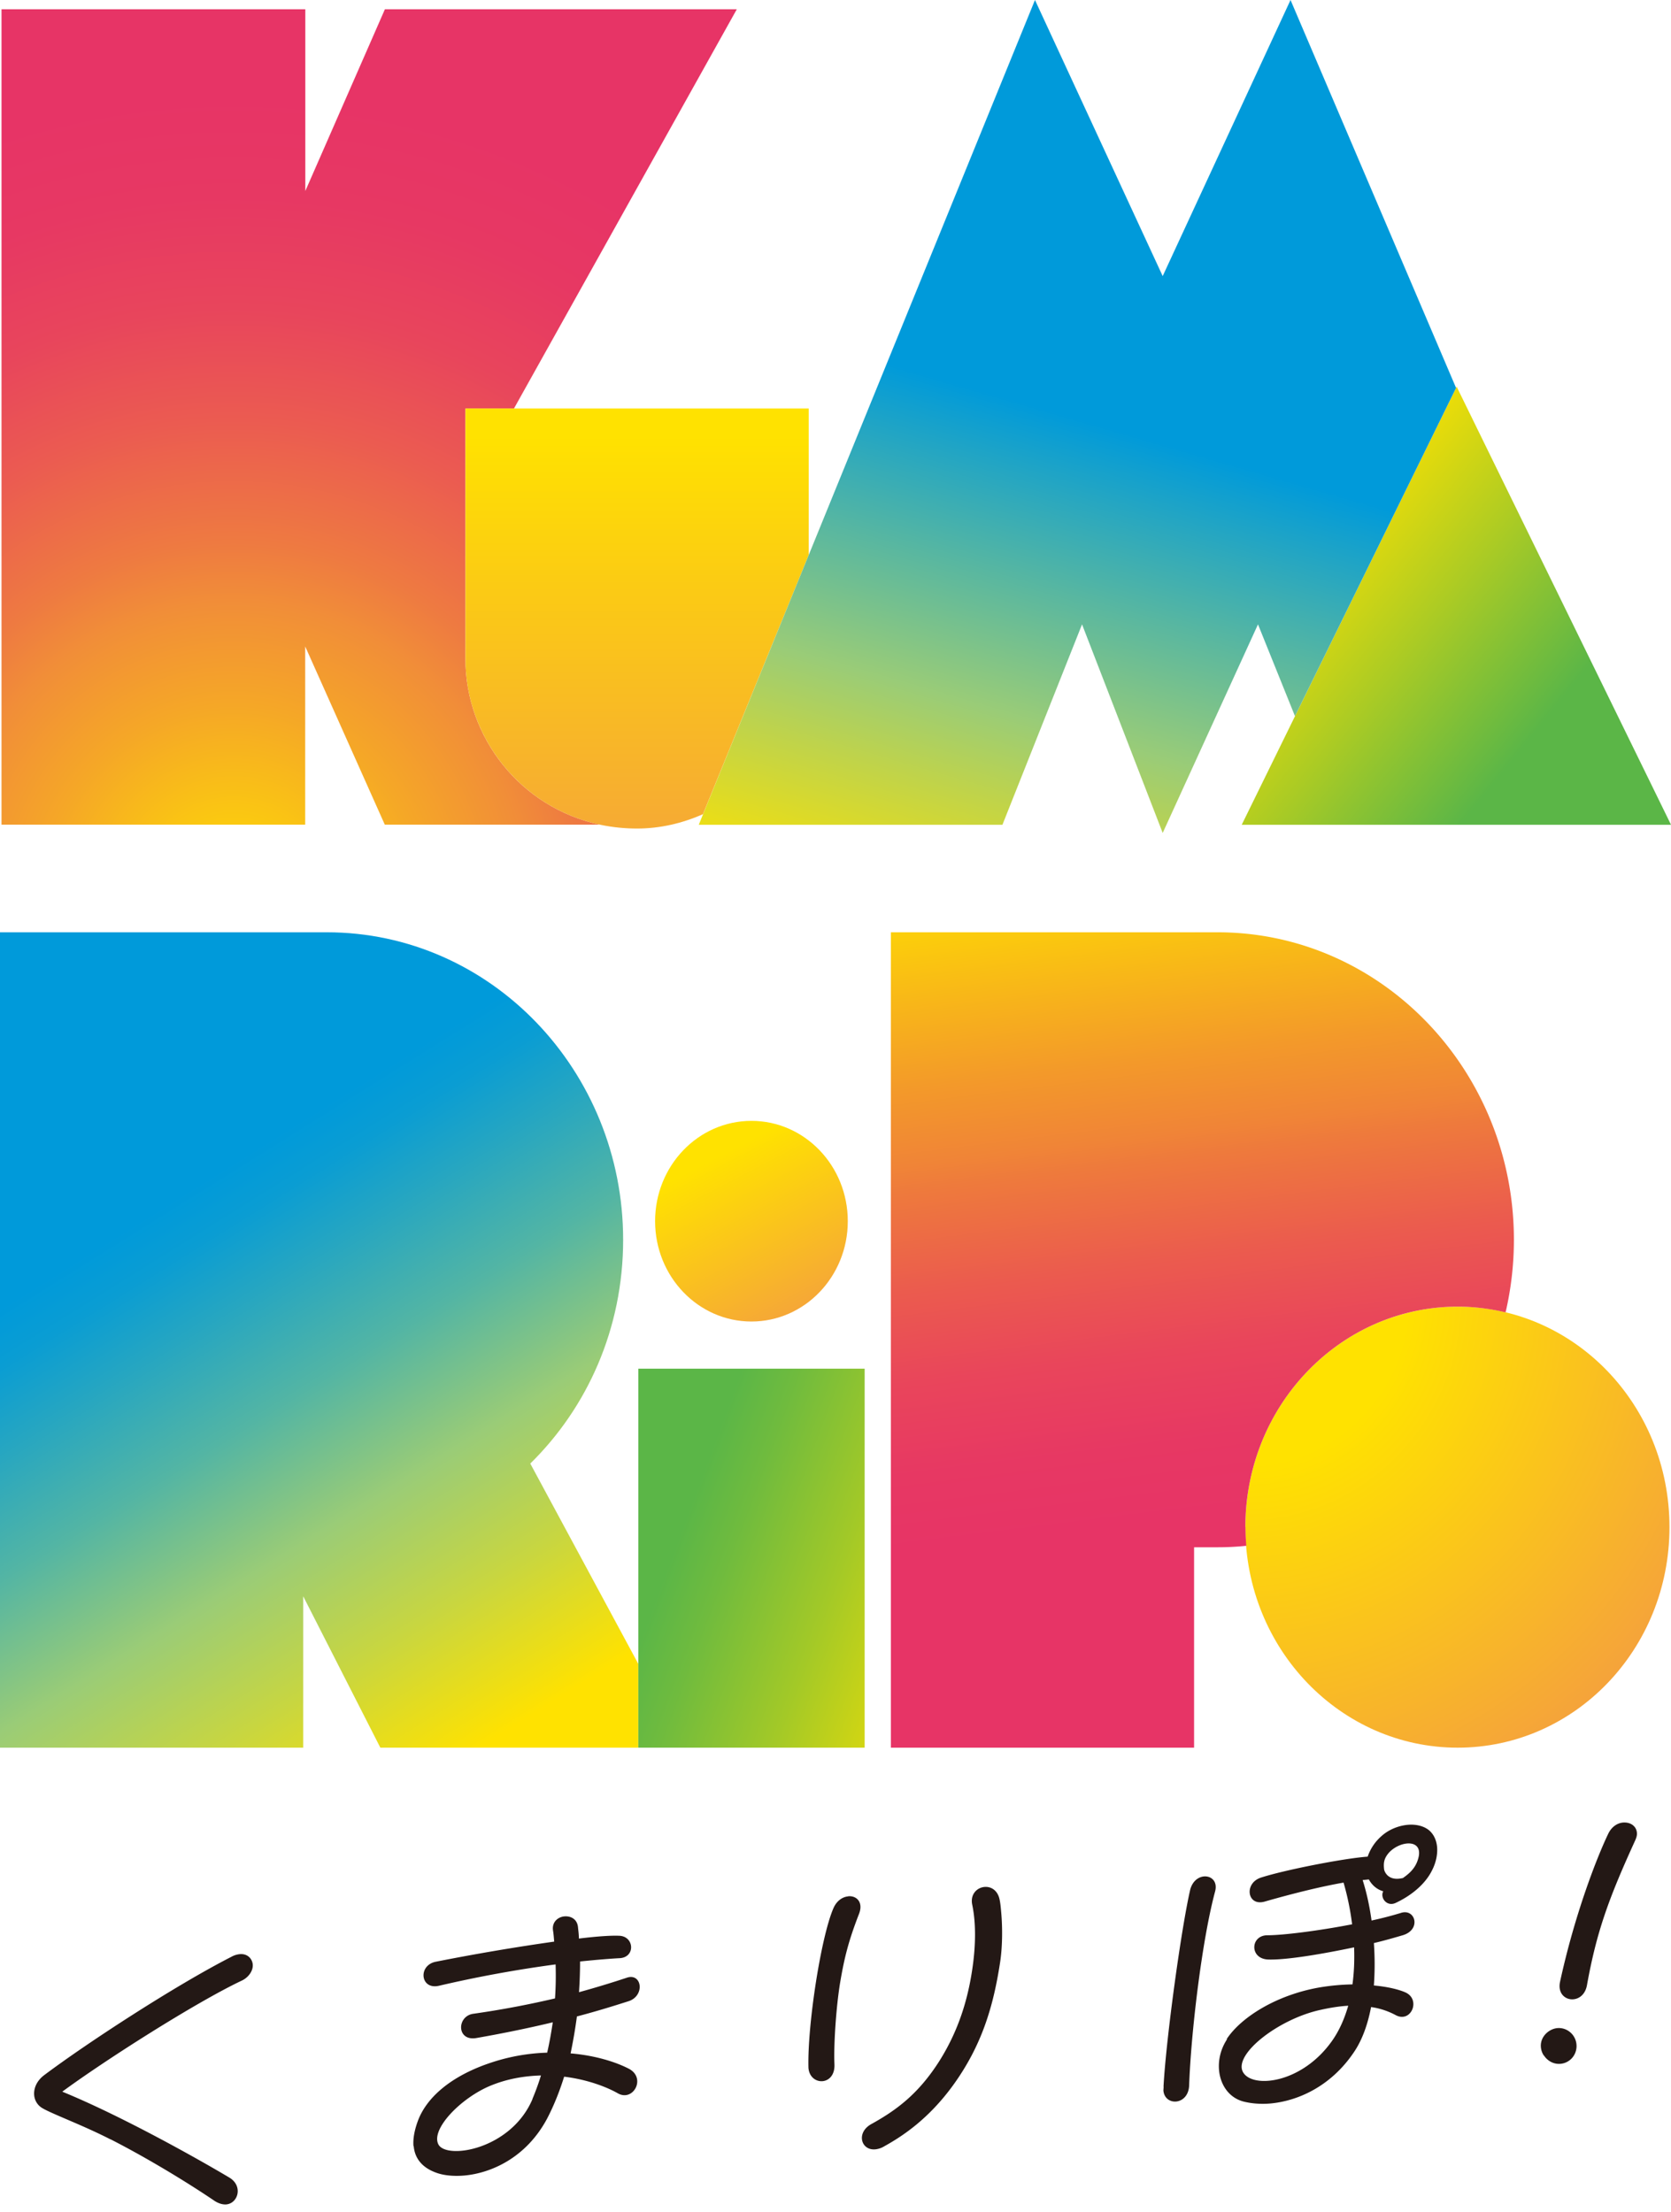
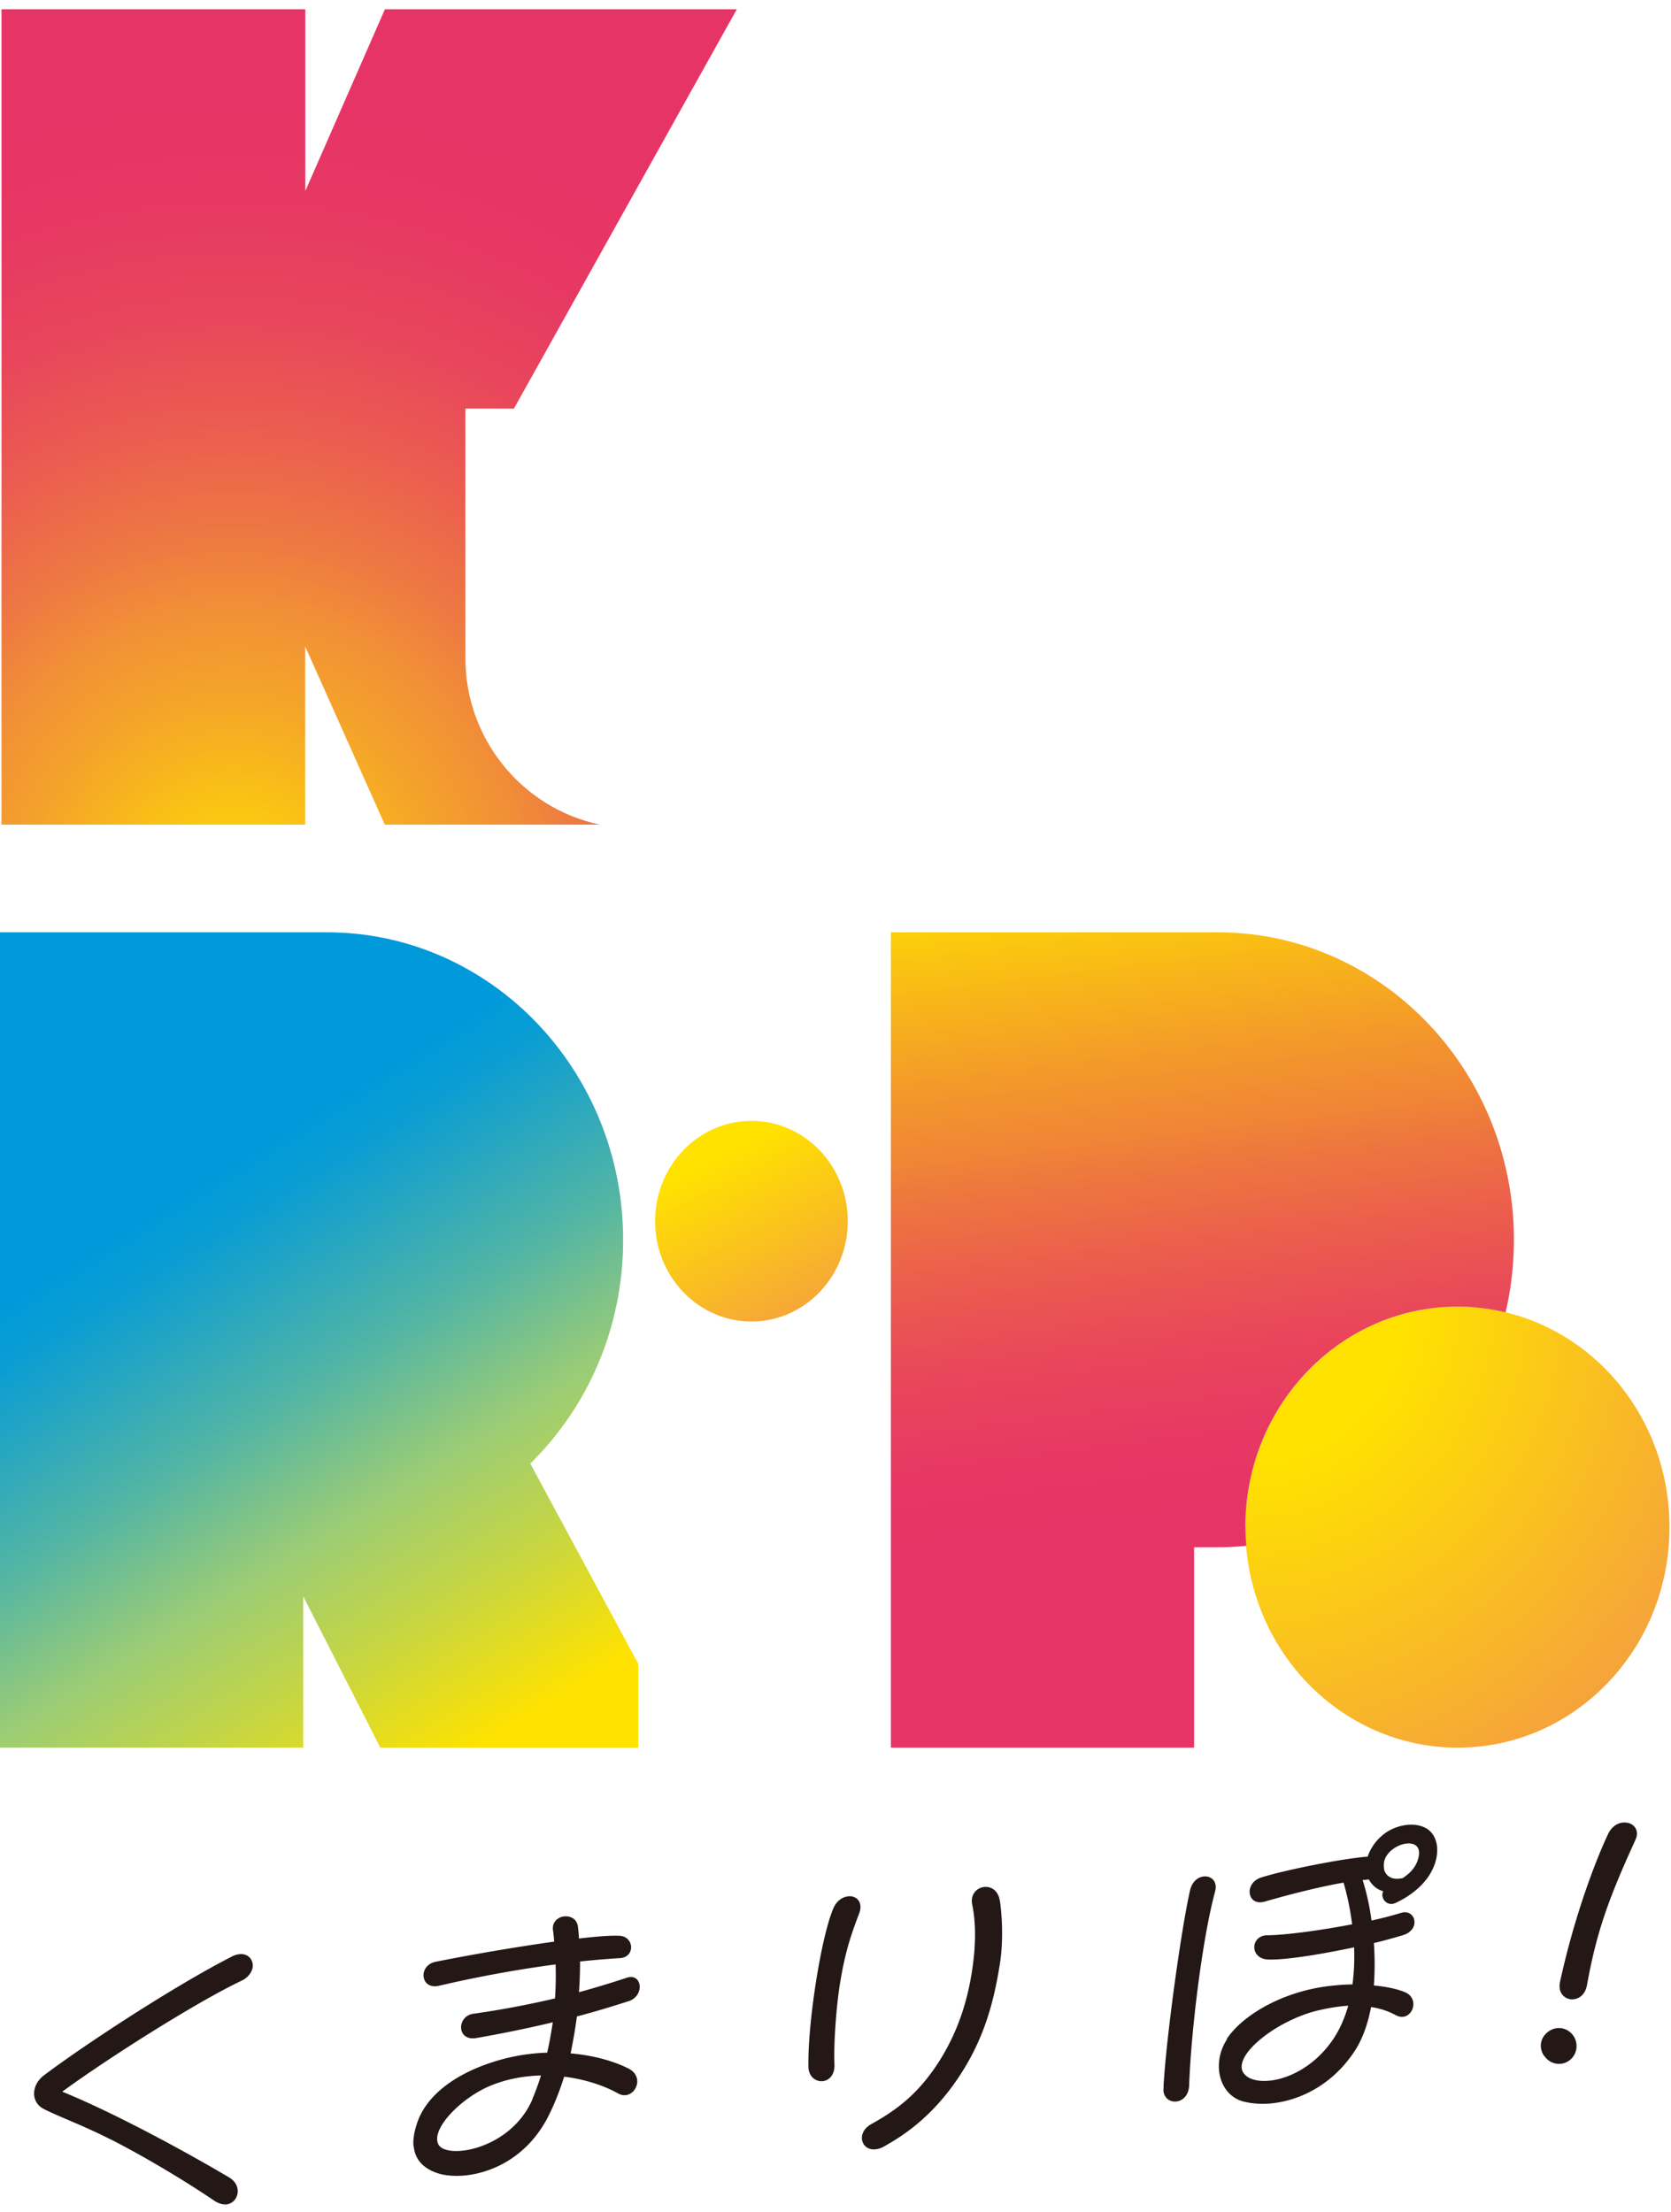
<svg xmlns="http://www.w3.org/2000/svg" width="213" height="282" fill="none">
  <path d="M14.071 272.747c-3.566-1.834-7.64-3.31-8.774-4.04a2.116 2.116 0 01-.94-1.586c-.075-.87.313-1.802 1.223-2.517 5.477-4.119 16.758-11.47 23.906-15.122a2.678 2.678 0 011.074-.342c.97-.093 1.582.56 1.657 1.306.074.823-.568 1.694-1.433 2.082-5.894 2.798-17.4 10.133-22.846 14.143 7.67 3.139 17.549 8.718 21.25 10.925 1.835 1.057 1.178 3.31-.344 3.45-.433.031-.91-.093-1.447-.419-3.985-2.704-9.088-5.735-13.326-7.895v.015zM52.706 273.618c-.075-.902.104-1.959.537-3.155 1.09-3.031 4.268-5.859 9.58-7.569a24.968 24.968 0 016.924-1.196c.299-1.29.522-2.596.716-3.87-2.79.668-6.013 1.352-9.744 2.005-2.537.435-2.507-2.798-.388-3.093 4.044-.575 7.491-1.274 10.416-1.958.104-1.508.12-2.938.075-4.336a157.403 157.403 0 00-14.848 2.719c-2.403.575-2.73-2.61-.418-3.061a281.669 281.669 0 0115.086-2.564c-.044-.482-.074-.964-.149-1.415-.164-1.103.657-1.74 1.463-1.802.805-.063 1.596.341 1.716 1.336.044.482.119.964.119 1.492 2.283-.28 4.089-.404 5.133-.357 1.94.062 2.104 2.766.045 2.859-.895.047-2.626.171-5.029.42 0 1.259-.044 2.549-.134 3.916a121.513 121.513 0 006.103-1.849c.97-.327 1.567.279 1.627 1.041.06.73-.373 1.601-1.373 1.943-1.656.528-3.85 1.227-6.626 1.958a64.72 64.72 0 01-.805 4.709c3.163.264 5.79 1.103 7.46 1.974 2.21 1.196.493 4.273-1.477 3.092-1.552-.87-3.999-1.756-6.804-2.098-.582 1.865-1.298 3.668-2.164 5.331-2.656 4.988-7.118 6.962-10.565 7.273-1.432.124-2.716-.031-3.611-.373-1.76-.637-2.7-1.818-2.835-3.372h-.03zm15.16-6.015a31.21 31.21 0 001.09-2.999c-2.134.062-4.387.435-6.58 1.367-3.686 1.586-7.447 5.455-6.507 7.398.97 2.005 9.267.73 12.013-5.766h-.015zM108.126 241.758c1.059-.093 1.969.762 1.357 2.285-1.343 3.466-1.865 5.61-2.387 8.687-.537 3.264-.836 8.066-.731 10.429.134 2.812-3.119 2.828-3.313.481-.149-5.393 1.582-16.644 3.178-20.343.418-.979 1.179-1.461 1.881-1.523l.015-.016zm3.447 32.264c-1.821.171-2.463-2.114-.538-3.202 3.239-1.787 6.044-3.869 8.7-8.05 2.686-4.258 3.805-8.548 4.313-12.526.283-2.254.388-4.989-.12-7.413-.507-2.471 2.97-3.264 3.492-.638.104.482.149 1.026.209 1.694.164 1.865.164 4.352-.164 6.403-.866 5.626-2.358 10.568-5.984 15.573-3.149 4.336-6.491 6.511-8.759 7.77a2.715 2.715 0 01-1.134.389h-.015zM148.312 266.034c.328-6.139 2.283-20.328 3.417-25.177.701-2.44 3.745-1.974 3.164.264-1.731 6.434-3.089 18.308-3.313 24.711-.075 2.626-3.119 2.719-3.283.683l.03-.481h-.015zm8.058-6.077c1.835-2.782 6.357-5.641 11.908-6.589a28.22 28.22 0 014.118-.373c.209-1.524.269-3.124.209-4.725-4.074.855-8.565 1.616-10.893 1.554-2.477-.046-2.343-3.093-.164-3.093 1.97 0 6.476-.559 10.804-1.398a34.048 34.048 0 00-1.09-5.315c-2.507.435-5.894 1.227-10.072 2.424-2.224.622-2.642-2.347-.463-3.062 2.97-.963 10.535-2.455 13.609-2.673a6.074 6.074 0 011.821-2.673c.88-.777 2.104-1.274 3.268-1.383 1.029-.093 2.014.125 2.701.668.641.529.984 1.306 1.059 2.176.075.902-.134 1.958-.627 2.922-.88 1.818-2.701 3.279-4.67 4.196-1.134.513-2-.684-1.567-1.492-.851-.233-1.477-.839-1.836-1.507l-.79.077c.492 1.554.88 3.295 1.134 5.16a46.914 46.914 0 003.73-.964c1.851-.621 2.656 2.13.239 2.844-1.015.296-2.283.669-3.671.995a38.58 38.58 0 010 5.408c1.761.156 3.193.513 4.029.886 1.985.902.731 3.917-1.224 2.906a9.34 9.34 0 00-3.163-1.041c-.418 2.16-1.089 4.103-2.134 5.673-2.91 4.382-7.133 6.294-10.699 6.62-1.269.109-2.447 0-3.432-.248-3.119-.824-4.089-4.896-2.104-7.926l-.03-.047zm13.504.124c.866-1.259 1.508-2.719 1.985-4.367-1.104.062-2.283.249-3.536.529-5.298 1.15-10.983 5.563-9.924 7.848 1.06 2.238 7.566 1.647 11.475-4.01zm8.984-20.669c.984-.684 1.716-1.446 1.984-2.72.448-2.238-2.313-2.02-3.73-.56-.731.793-.761 1.399-.687 2.161.03.279.254.668.537.885.508.405 1.179.42 1.896.249v-.015zM196.78 262.055a2.301 2.301 0 01-.373-1.306c.03-1.025.806-1.849 1.731-2.113 1.448-.389 2.88.761 2.821 2.316-.06 1.274-1.09 2.206-2.298 2.175-.761-.015-1.463-.45-1.866-1.088l-.015.016zm2.075-9.387c1.91-8.781 4.76-16.007 6.162-18.914.493-.994 1.343-1.429 2.104-1.398.836.015 1.552.559 1.537 1.461 0 .31-.149.652-.223.823-3.373 7.382-4.925 11.656-6.148 18.463-.493 2.704-3.985 2.192-3.432-.435z" fill="#231815" />
  <path d="M59.33 84.031V52.094h6.178L93.92 1.18H49.064L38.917 24.353V1.18H.193v103.955h38.709V82.415l10.147 22.721H76.46c-10.162-2.176-17.13-11.19-17.13-21.12v.015z" fill="url(#paint0_radial_11_13941)" />
-   <path d="M103.084 70.759v-18.68H59.332v31.936c0 11.408 9.207 21.618 21.876 21.618 2.925 0 5.775-.668 8.401-1.834l13.475-33.04z" fill="url(#paint1_linear_11_13941)" />
-   <path d="M179.083 105.151h-20.802l27.397-55.854 27.323 55.854h-33.918z" fill="url(#paint2_linear_11_13941)" />
-   <path d="M165.069 91.304l20.533-41.852L164.502 0l-16.295 35.2L131.927 0 89.07 105.151h38.709l10.147-25.55 10.281 26.592 12.147-26.591 4.715 11.702z" fill="url(#paint3_linear_11_13941)" />
  <path d="M158.742 194.7c0-15.588 12.177-28.114 27.069-28.114 14.893 0 26.994 12.526 26.994 28.114 0 15.587-12.101 28.114-26.994 28.114-14.892 0-27.069-12.527-27.069-28.114z" fill="url(#paint4_radial_11_13941)" />
  <path d="M158.743 194.7c0-15.588 12.177-28.114 27.069-28.114 2.104 0 4.134.264 6.103.73a40.951 40.951 0 001.06-9.247c0-21.54-16.833-39.21-37.783-39.21h-41.633v103.955h38.648v-25.55h3c1.238 0 2.447-.062 3.656-.187a31.547 31.547 0 01-.105-2.393l-.015.016z" fill="url(#paint5_linear_11_13941)" />
-   <path d="M110.216 222.814H81.371v-48.318h28.845v48.318z" fill="url(#paint6_linear_11_13941)" />
  <path d="M67.598 186.587c7.267-7.133 11.833-17.219 11.833-28.518 0-21.54-16.832-39.21-37.783-39.21H0v103.955h38.649v-19.302l9.833 19.302h32.874v-10.693l-13.773-25.549.015.015z" fill="url(#paint7_linear_11_13941)" />
  <path d="M95.785 168.482c6.783 0 12.281-5.727 12.281-12.791s-5.498-12.79-12.281-12.79-12.281 5.726-12.281 12.79c0 7.064 5.498 12.791 12.28 12.791z" fill="url(#paint8_linear_11_13941)" />
  <defs>
    <linearGradient id="paint1_linear_11_13941" x1="81.208" y1="112.798" x2="81.208" y2="53.182" gradientUnits="userSpaceOnUse">
      <stop stop-color="#F5A33B" />
      <stop offset=".64" stop-color="#FBCB14" />
      <stop offset=".96" stop-color="#FFE200" />
    </linearGradient>
    <linearGradient id="paint2_linear_11_13941" x1="162.982" y1="69.376" x2="202.468" y2="101.116" gradientUnits="userSpaceOnUse">
      <stop stop-color="#FFE200" />
      <stop offset=".42" stop-color="#ABCB24" />
      <stop offset=".8" stop-color="#5BB647" />
    </linearGradient>
    <linearGradient id="paint3_linear_11_13941" x1="125.063" y1="123.148" x2="147.135" y2="47.103" gradientUnits="userSpaceOnUse">
      <stop stop-color="#FFE200" />
      <stop offset=".09" stop-color="#ECDE15" />
      <stop offset=".27" stop-color="#BED34C" />
      <stop offset=".4" stop-color="#9ACC77" />
      <stop offset=".61" stop-color="#59B7A0" />
      <stop offset=".89" stop-color="#009ADA" />
    </linearGradient>
    <linearGradient id="paint5_linear_11_13941" x1="144.03" y1="108.804" x2="157.125" y2="214.001" gradientUnits="userSpaceOnUse">
      <stop stop-color="#FFE200" />
      <stop offset=".06" stop-color="#FCCF0A" />
      <stop offset=".25" stop-color="#F3992A" />
      <stop offset=".34" stop-color="#F08437" />
      <stop offset=".37" stop-color="#EE7A3C" />
      <stop offset=".49" stop-color="#EB5B4E" />
      <stop offset=".6" stop-color="#E9455B" />
      <stop offset=".71" stop-color="#E73863" />
      <stop offset=".8" stop-color="#E73466" />
    </linearGradient>
    <linearGradient id="paint6_linear_11_13941" x1="125.436" y1="210.676" x2="86.07" y2="195.968" gradientUnits="userSpaceOnUse">
      <stop stop-color="#FFE200" />
      <stop offset=".04" stop-color="#F6DF03" />
      <stop offset=".5" stop-color="#A3C927" />
      <stop offset=".83" stop-color="#6FBB3E" />
      <stop offset=".99" stop-color="#5BB647" />
    </linearGradient>
    <linearGradient id="paint7_linear_11_13941" x1="61.39" y1="222.658" x2="12.678" y2="144.71" gradientUnits="userSpaceOnUse">
      <stop stop-color="#FFE200" />
      <stop offset=".19" stop-color="#C8D640" />
      <stop offset=".37" stop-color="#9ACC77" />
      <stop offset=".39" stop-color="#92C97B" />
      <stop offset=".55" stop-color="#53B5A4" />
      <stop offset=".7" stop-color="#26A6C1" />
      <stop offset=".8" stop-color="#0A9DD3" />
      <stop offset=".87" stop-color="#009ADA" />
    </linearGradient>
    <linearGradient id="paint8_linear_11_13941" x1="106.424" y1="177.868" x2="90.126" y2="146.539" gradientUnits="userSpaceOnUse">
      <stop offset=".29" stop-color="#F5A33B" />
      <stop offset=".96" stop-color="#FFE200" />
    </linearGradient>
    <radialGradient id="paint0_radial_11_13941" cx="0" cy="0" r="1" gradientUnits="userSpaceOnUse" gradientTransform="matrix(123.72 0 0 128.852 29.829 115.377)">
      <stop stop-color="#FFE200" />
      <stop offset=".2" stop-color="#F5A727" />
      <stop offset=".3" stop-color="#F18E38" />
      <stop offset=".36" stop-color="#EE7A41" />
      <stop offset=".48" stop-color="#EB5B51" />
      <stop offset=".59" stop-color="#E8455C" />
      <stop offset=".7" stop-color="#E73863" />
      <stop offset=".8" stop-color="#E73466" />
    </radialGradient>
    <radialGradient id="paint4_radial_11_13941" cx="0" cy="0" r="1" gradientUnits="userSpaceOnUse" gradientTransform="matrix(66.213 0 0 68.959 158.907 165.29)">
      <stop offset=".31" stop-color="#FFE200" />
      <stop offset="1" stop-color="#F5A33B" />
    </radialGradient>
  </defs>
</svg>